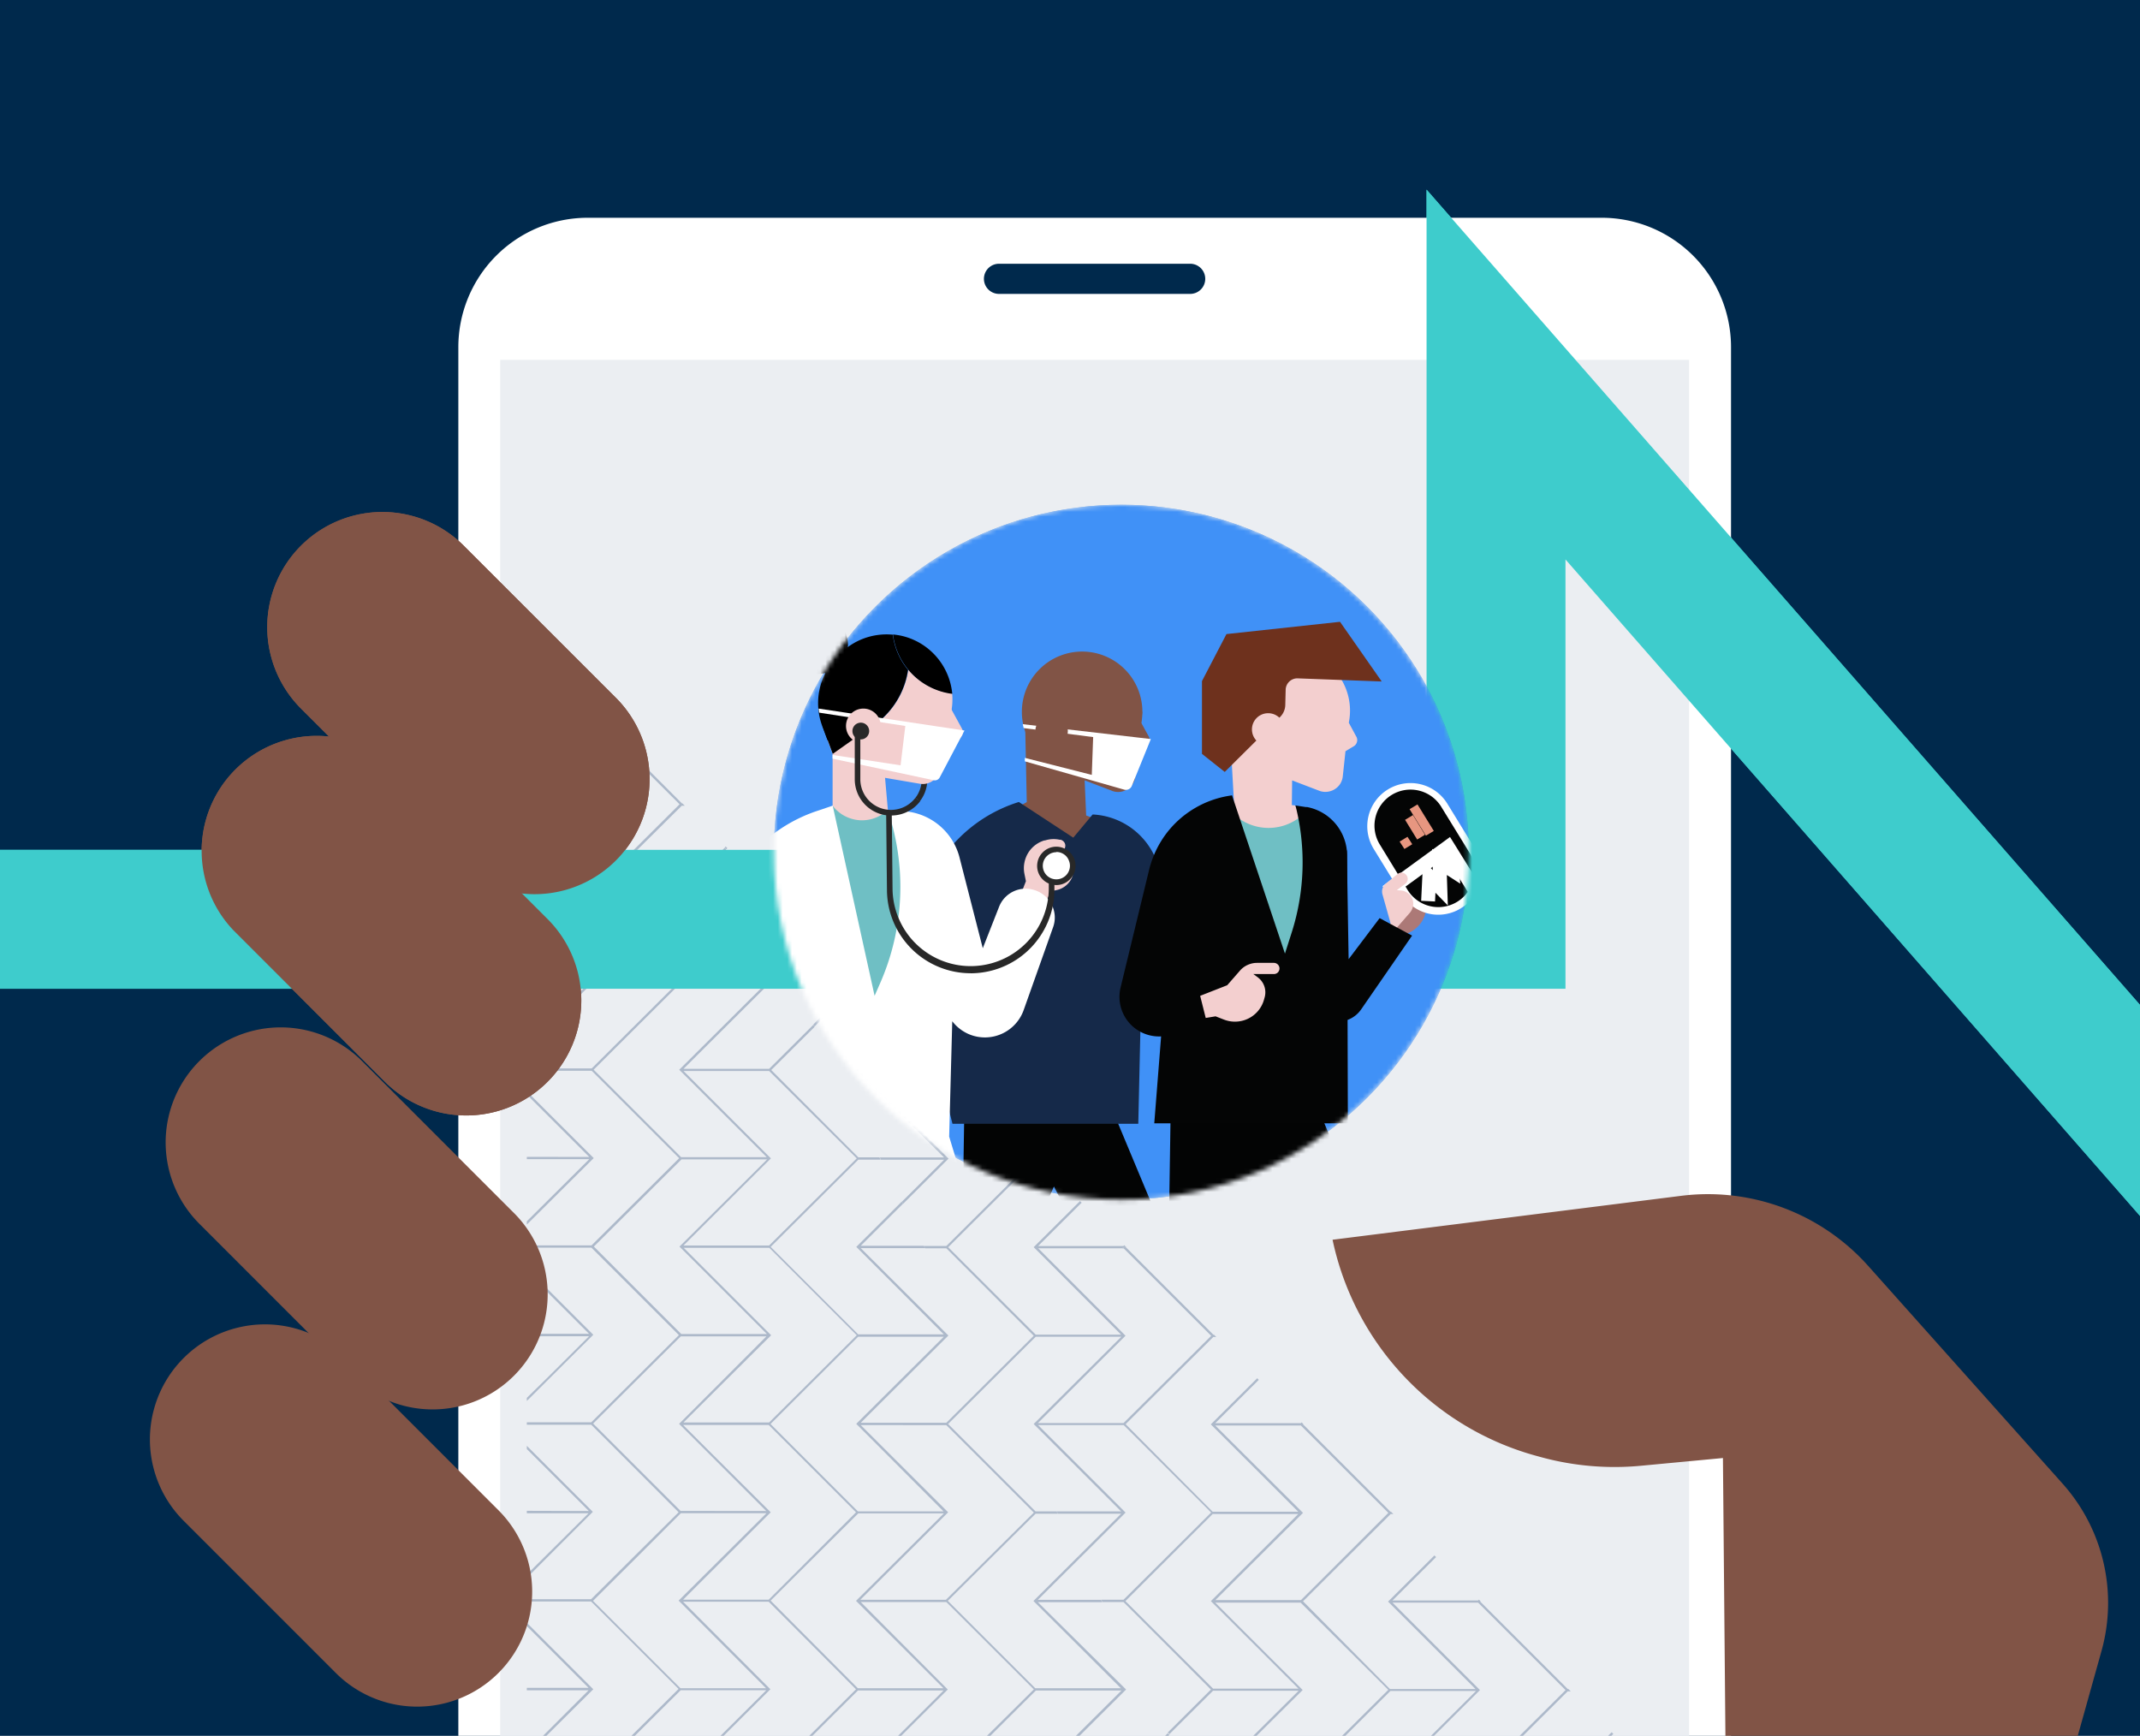
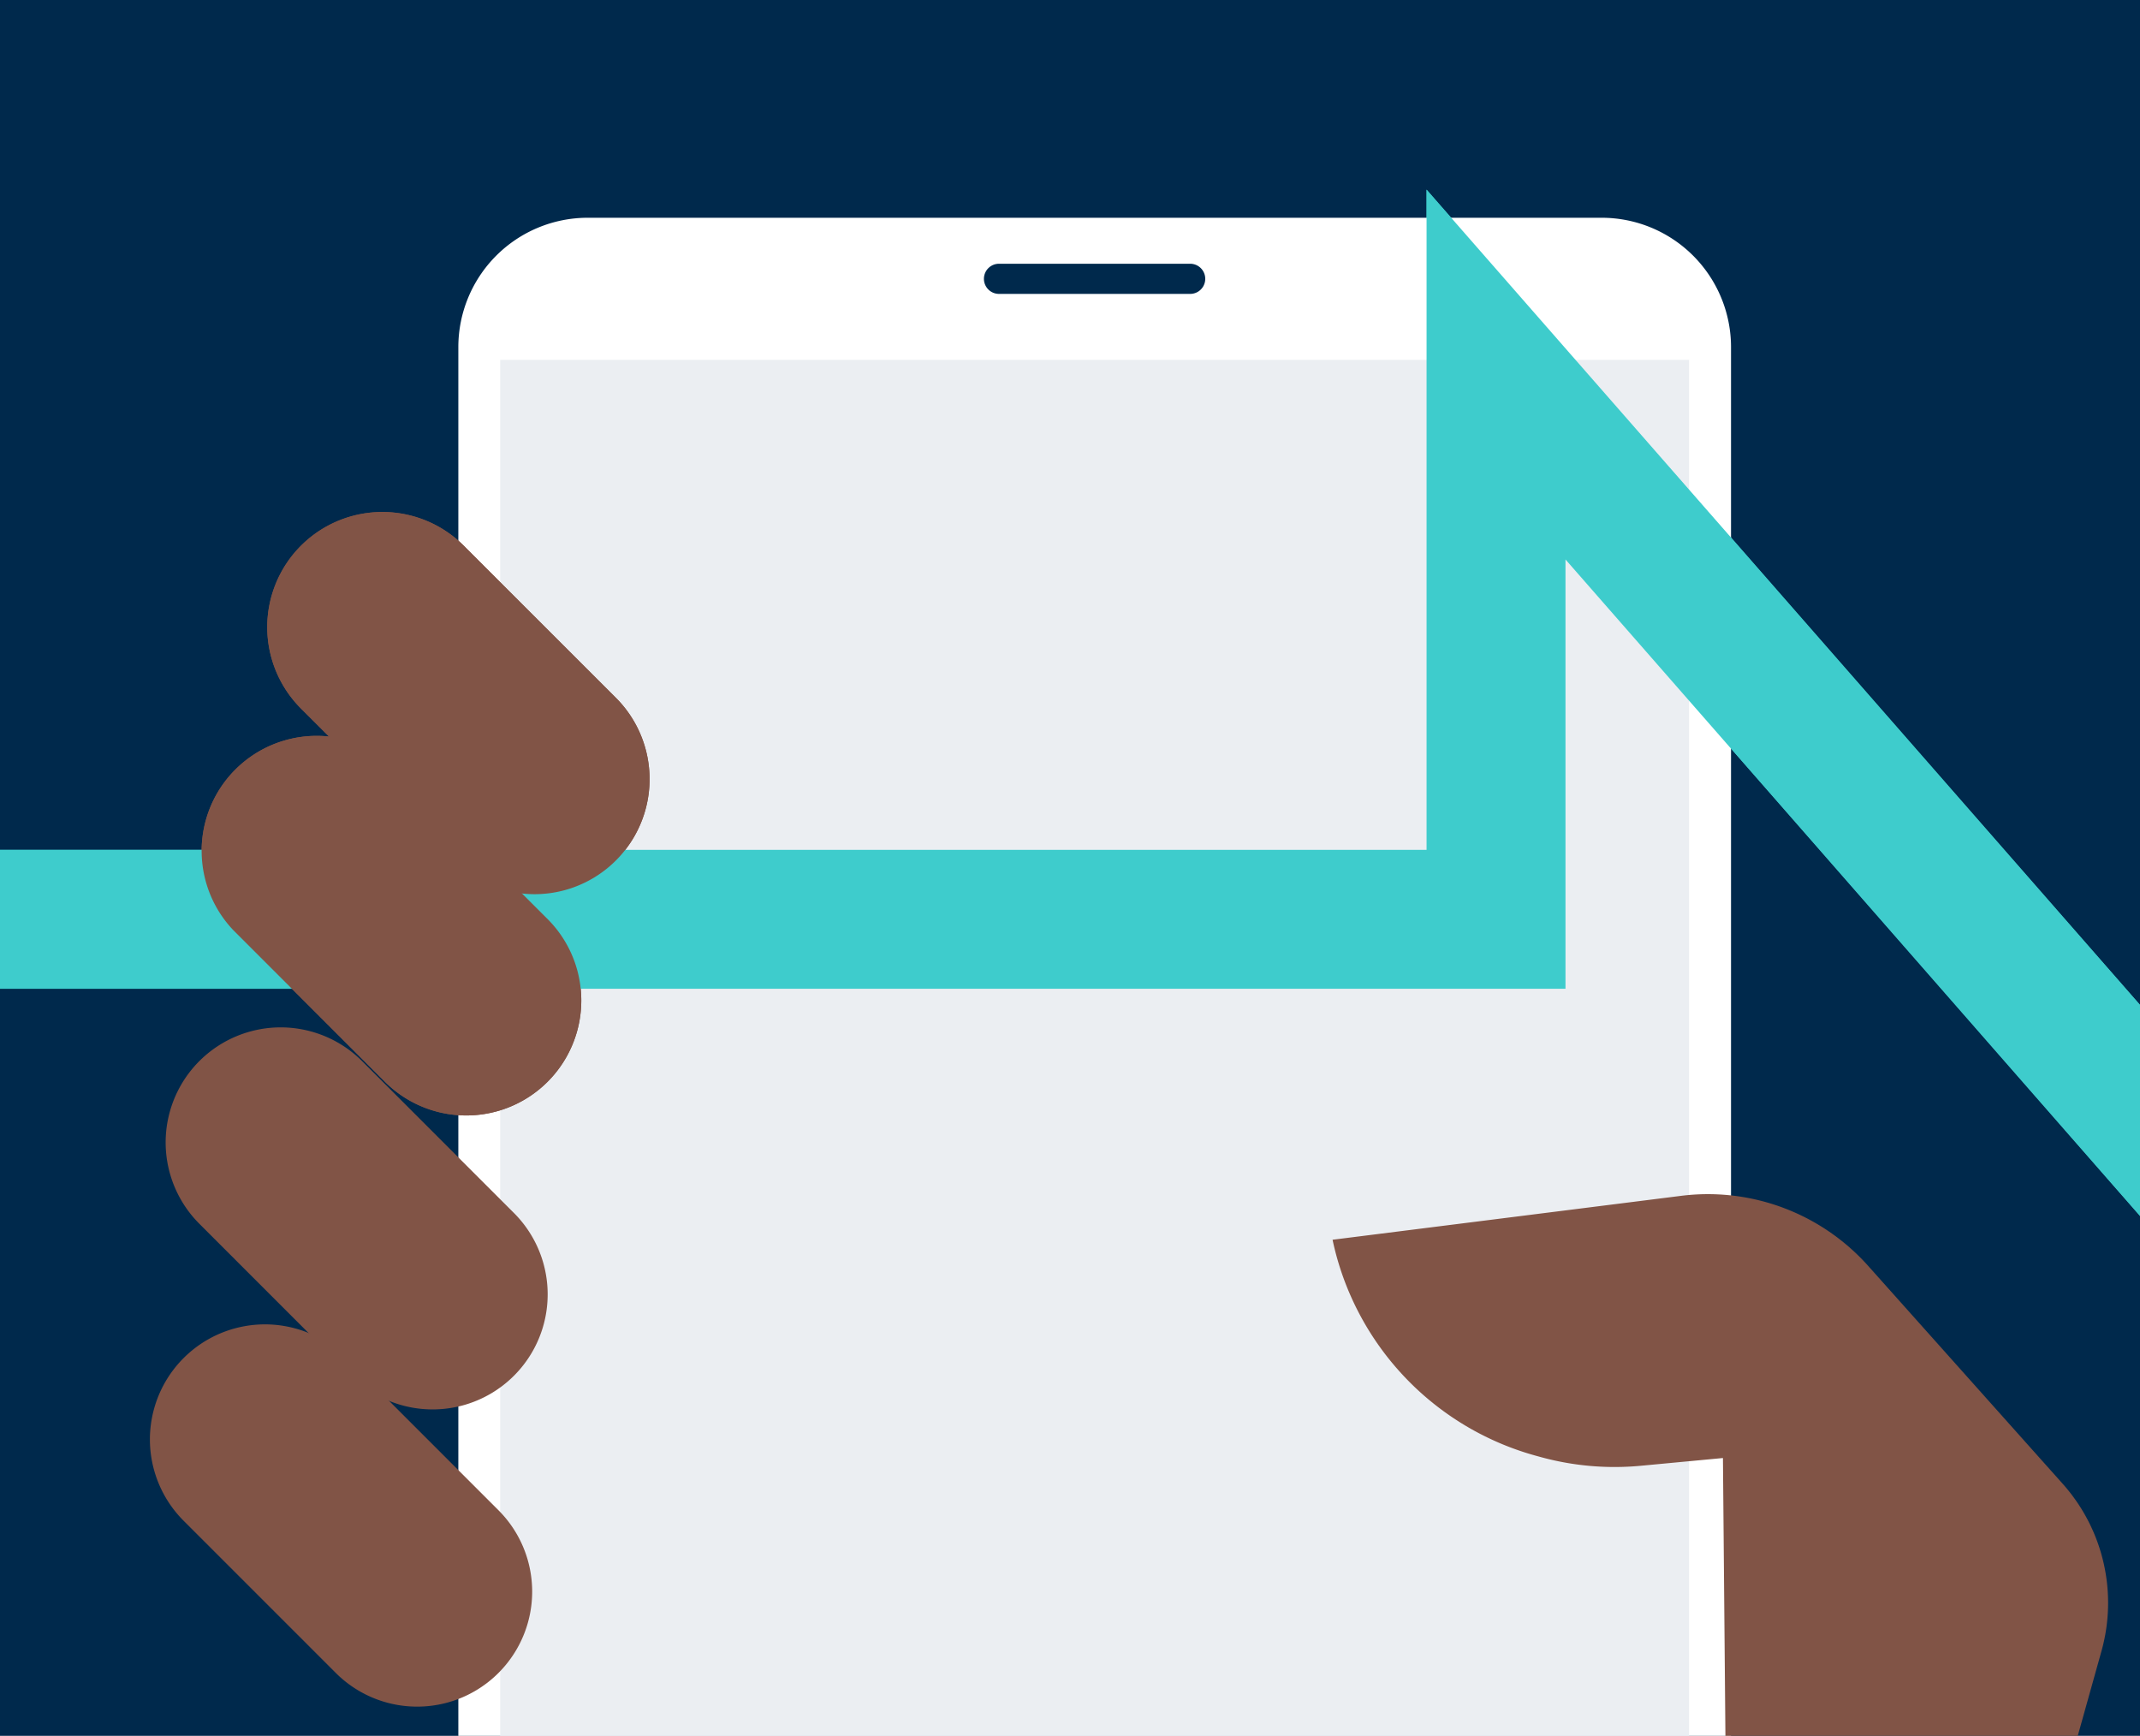
<svg xmlns="http://www.w3.org/2000/svg" id="Layer_1" data-name="Layer 1" viewBox="0 0 450 365">
  <defs>
    <style>.cls-1{fill:#fff;}.cls-2,.cls-20{fill:none;}.cls-3{fill:#00294c;}.cls-4{fill:#3ecccc;}.cls-4,.cls-7{fill-rule:evenodd;}.cls-5{fill:#ebeef2;}.cls-6{clip-path:url(#clip-path);}.cls-7{fill:#adb9ca;}.cls-8{fill:#815446;}.cls-9{mask:url(#mask);}.cls-10{fill:#2b76d4;}.cls-11{fill:#4091f7;}.cls-12{fill:#030404;}.cls-13{fill:#152949;}.cls-14{fill:#282828;}.cls-15{fill:#f3cfcf;}.cls-16{fill:#6fbfc4;}.cls-17{fill:#ac7977;}.cls-18{fill:#040505;}.cls-19{fill:#6e311d;}.cls-20{stroke:#fff;stroke-miterlimit:10;stroke-width:2.92px;}.cls-21{fill:#e79680;}</style>
    <clipPath id="clip-path">
-       <rect class="cls-2" x="110.78" y="140.73" width="250.01" height="246.21" />
-     </clipPath>
+       </clipPath>
    <mask id="mask" x="145.06" y="106.14" width="169.12" height="161.23" maskUnits="userSpaceOnUse">
      <g id="mask0_1747_17271" data-name="mask0 1747 17271">
-         <circle class="cls-1" cx="235.79" cy="179.2" r="73.06" />
-       </g>
+         </g>
    </mask>
  </defs>
  <rect class="cls-3" width="450" height="365" />
  <polygon class="cls-4" points="418.79 402.48 412.39 402.48 412.39 365.48 329.19 460.29 329.19 369.86 -4.89 369.86 -4.89 207.91 329.19 207.91 329.19 117.64 479.33 289.2 451.35 321.09 490.21 321.09 518.18 289.22 299.98 39.88 299.98 178.7 -34.11 178.7 -34.11 399.06 299.98 399.06 299.98 537.88 418.79 402.48" />
  <rect class="cls-2" x="39.8" y="3.61" width="345.65" height="345.65" />
  <path class="cls-1" d="M364,388H96.38V73a27.21,27.21,0,0,1,27.2-27.21H336.76A27.21,27.21,0,0,1,364,73Z" />
  <path class="cls-5" d="M355.18,75.67h-250V388h250Z" />
  <g class="cls-6">
-     <path class="cls-7" d="M125,150.46l-.35-.36-.14.14H110.76v.5l13.75,0,18.39,18.38-18.43,18.34-13.71,0v.49l13.71,0,18.38,18.37-18.42,18.34-13.67,0v.5h13.66l18.39,18.38-18.43,18.34H110.76v.48l13.61,0,18.39,18.38-18.43,18.34H110.76v.51h13.57l12.28,12.3,0,0,6.09,6.1L133.62,327l-9.31,9.27H110.76v.48h13.53l18.4,18.39-18.44,18.34-13.49,0V374l13.49,0,12.82,12.82h.71L124.7,373.75l18.43-18.33h18l-8.86,8.82-9.56,9.52,13.06,13.06h.68L143.6,374h18l12.28,12.29.49.5h.7l-.73-.73L162,373.8l18.42-18.34,18,0L180,373.82l.18.18,6.15,6.15,6.68,6.68h.69l-6.91-6.91-5.84-5.84h18l12.74,12.74h.7l-13-13,.35-.34,18.08-18,18,0-.1.1-18.32,18.23,13,13h.69l-12.72-12.72,18,0,12.7,12.7h.69l-12.94-12.94,9.1-9.06-.23-.47-9.32,9.28-18,0,18.43-18.34-.12-.11L218.25,336.9h13.52l-.25-.49H218.24l8.87-8.82-.24-.46-9.56,9.52L235.7,355l-18,0-18.39-18.38,18.45-18.32h4.68l-.25-.49h-4.44l-18.38-18.38,9.1-9.06v0l9.32-9.28h18l-18.43,18.34,18.39,18.38-13.52,0,.25.49,13.27,0-8.86,8.81.23.47,9.57-9.52L218.3,299.67l18,0,18.38,18.38-18.43,18.34h-4.68l.25.49h4.44l12.28,12.29,6.09,6.1-9.1,9.06.23.46,9.32-9.27,18,0L254.58,373.9l12.93,12.93h.68l-12.68-12.68,18,0,12.66,12.66h.68l-12.9-12.9,18.43-18.34,18,0L291.87,374l12.88,12.87h.69L292.81,374.2l18,0,12.61,12.61h.69L311.22,374l18.42-18.34h.66l-.51-.51h-.14l-18.39-18.38.07-.07-.34-.34-.17.18-18,0,9.16-9.12-.35-.35-9.75,9.71,18.39,18.38-18,0L274,336.71l.35-.34,18.08-18H293l-.5-.5h-.13L274,299.5l.06-.06-.35-.35-.16.17-18,0,9.15-9.11-.33-.34-9.76,9.7L273,317.88l-18,0L236.7,299.47l18.43-18.33h.63l-.49-.49h-.13l-18.39-18.38.06-.07-.09-.09-.81.4h.39l18.39,18.38-18.43,18.34-18,0,18.42-18.36-12.53-12.54h0l-5.83-5.84h17.56l.8-.39-.26-.26-.17.17-17.95,0,9.15-9.11-.34-.35-9.75,9.7.18.17,6.15,6.16h0l12.05,12.06-17.95,0-6.09-6.08h0l-12.31-12.3,18.43-18.34h.61l-.48-.48h-.13L199.47,225l.06-.06-.34-.35-.17.17-18,0,9.15-9.11-.34-.35L180.13,225l18.39,18.38-13.52,0,.25.49,13.27,0-8.86,8.81.23.47,9.57-9.52-18.39-18.38,18,0,18.39,18.38L199,262h-4.68l.24.49H199l12.28,12.3h0l6.09,6.09-9.1,9.06v0L199,299.17l-18,0,18.43-18.34-.12-.12h0L181,262.45h13.52l-.25-.49H181l8.86-8.82-.24-.47-9.56,9.52,18.39,18.39-18,0-18.39-18.39,18.43-18.34h4.68l-.24-.49h-4.44L162.18,225l9.1-9.06-.23-.47-9.32,9.28-18,0,18.43-18.34-.12-.11L143.81,188h13.52l-.25-.49H143.8l8.87-8.82-.24-.46-9.56,9.52,18.38,18.38-17.95,0-18.39-18.39,18.45-18.31H144l-.5-.49h-.1L125,150.51ZM152.6,178l-.16.15.23.47.28-.27Zm9.31,9.31-.14.14h-4.68l.25.49h4.44l12.28,12.29,6.09,6.1-9.1,9.06.23.46,9.32-9.27h.59l-.48-.48h-.1l-6.09-6.08-12.31-12.29.06-.06Zm177,176.94-.2.19L329.17,374,342,386.83h.68l-12.58-12.57h18l12.29,12.29.46-.23L348.52,374l.09-.1-.35-.35-.18.18h-18l8.86-8.82.31-.31ZM110.76,168.84v.49l13.24,0-13.24,13.18v.69l14.18-14.11-14.18-14.18v.68L124,168.85Zm0-23.49V146l4.93-4.9-.35-.35Zm0,60.7H124l-13.19-13.18v-.7l14.13,14.13-14.13,14.06v-.69L124,206.55H110.76Zm0,37.21v.48l13.15,0-13.15,13.08v.7l14.09-14L112.31,231l-1.55-1.55v.69l1.09,1.09,12.06,12.05Zm0,37.2,13.1,0-13.1-13.1v-.69l14,14-9.56,9.52-4.48,4.46V294L115,289.8l8.86-8.82H110.76Zm0,37.23v.51h13l-.1.1h0l-13,12.91v.7l14-14-.11-.12,0,0L110.76,304v.68l13.06,13.05Zm0,37.22h13l-13-13v-.7l14,14-14,13.9v-.68l13-13-13,0Zm7.67,31.92h.7l-8.37-8.37v.69Zm79.95-105.67h0l.06-.07-18,0-18.07,18h0l-.34.34,18.38,18.38h18L180.05,299.4Zm-36.73,18.48h-18l5.83,5.82h0L162.07,318l-18.42,18.37,18,0L180,318Zm-.52,18.09-12-12,0,0-6.16-6.16-.17-.17L161.16,281l-18,0-18.43,18.34,12.31,12.3h0l6.07,6.07ZM310.82,337l-18,0,18.39,18.38-18.43,18.35,18,0,18.43-18.34Zm-18.88-18.88-18.39-18.37-18,0L274,318.12l-18.43,18.34,18,0ZM255.5,373.67l18,0,18.43-18.34L273.5,337H255.55l5.84,5.84,12.54,12.53Zm-18.85-37L249,349l6.09,6.08,17.95,0L260.94,343l-6.15-6.15-.17-.17L273,318.36l-18,0Zm-93.48-18.48,18,0L142.7,336.57,161.09,355h-18l-18.39-18.38,9.11-9.06Zm.47,18.61,18,0L180,355.22l-18.43,18.34h-18l8.87-8.83,9.56-9.52Zm18.41-.23,18.43-18.34,18,0L180,336.62,198.39,355l-18,0ZM199,299.68l18.39,18.38L198.91,336.4l-18,0L199.38,318,181,299.66Zm-18,37.19,18,0,18.39,18.37L198.87,373.6l-18,0,18.43-18.34ZM161.16,206.69l.1-.1-18,0-18.08,18-.35.34,18.39,18.39h18l-18.39-18.38Zm19,36.89L161.73,225.2l-18,0,18.38,18.38L143.73,261.9l18,0Zm-36.43,55.53,18,0,18.43-18.34-18.38-18.38-18,0,18.38,18.38Zm-.47-18.6,18,0-18.38-18.38,18.43-18.34-18,0-18.43,18.33Z" />
-   </g>
+     </g>
  <path class="cls-3" d="M250.27,55.46h-40.2a3.17,3.17,0,0,0,0,6.34h40.2a3.17,3.17,0,0,0,0-6.34Z" />
  <path class="cls-8" d="M398.13,503.64,441.9,347.18A37.61,37.61,0,0,0,433.74,312l-40.88-45.79a45.18,45.18,0,0,0-39.39-14.75l-73.26,9.23a60,60,0,0,0,43.17,45.53l.95.26A58.78,58.78,0,0,0,345,308.22l17.3-1.63L364,497.05" />
  <path class="cls-8" d="M97.51,114.74A24.19,24.19,0,0,0,63.3,149l32,31.94a24.19,24.19,0,1,0,34.21-34.21Z" />
  <path class="cls-8" d="M83.18,161.32A24.19,24.19,0,0,0,49,195.53l31.94,31.94a24.19,24.19,0,1,0,34.21-34.21Z" />
  <path class="cls-8" d="M76.13,223.12a24.19,24.19,0,0,0-34.21,34.21l31.94,31.95a24.19,24.19,0,0,0,34.22-34.21Z" />
  <path class="cls-8" d="M72.82,285.57a24.19,24.19,0,1,0-34.21,34.21l32,32a24.19,24.19,0,0,0,34.21-34.21Z" />
  <polygon class="cls-4" points="-4.89 213.52 -4.89 207.91 329.19 207.91 329.19 117.64 452.13 258.11 451.94 213.52 299.98 39.88 299.98 178.7 -34.11 178.7 -34.11 213.52 -4.89 213.52" />
  <g class="cls-9">
-     <circle class="cls-10" cx="235.79" cy="179.2" r="73.06" />
    <path class="cls-11" d="M235.79,252.26a73.06,73.06,0,1,0-73.06-73.06A73.06,73.06,0,0,0,235.79,252.26Z" />
-     <path class="cls-12" d="M248,267.11l-14.82-35.5-30.36-1L202.44,255l-14.66,12.12,19.93.26,5.58-5.12a29.86,29.86,0,0,0,7.12-10c2.92-6.66,7.31-16.73,7.12-16.65s-13.38,1.11-12.66,1.54,15.9,30,15.9,30Z" />
    <path class="cls-8" d="M239,150.2l2.55,4.65a1.52,1.52,0,0,1,.17.56,1.47,1.47,0,0,1-.05.59,1.59,1.59,0,0,1-.28.53,1.5,1.5,0,0,1-.46.37L235,160.57l-.38-7.51,1.76-2.93a1.64,1.64,0,0,1,.57-.54,1.55,1.55,0,0,1,1.52,0,1.53,1.53,0,0,1,.53.57Z" />
    <path class="cls-8" d="M214.88,149.67a12.67,12.67,0,1,0,3.71-8.95,12.68,12.68,0,0,0-3.71,8.95Z" />
    <path class="cls-8" d="M233.74,166.25l-5.66-2.16.32,7.39,3.4,1.27,1,5.85-11.06,3.52-10.51-10.9,4.68-2.56-.31-14.88,24.6-4.11-1.46,13.57a3.72,3.72,0,0,1-.54,1.58A3.77,3.77,0,0,1,237,166a3.65,3.65,0,0,1-1.59.52,3.6,3.6,0,0,1-1.65-.25Z" />
    <path class="cls-1" d="M242,155.4l-4,9.85a1.34,1.34,0,0,1-1.62.79l-20.88-5.95v-.73l14.08,3.58.29-7.95-14.61-1.89-.2-.82Z" />
    <path class="cls-8" d="M221.13,157.14a3.41,3.41,0,1,0-3.41-3.41A3.41,3.41,0,0,0,221.13,157.14Z" />
    <path class="cls-13" d="M214.28,168.66l11.41,7.48,4.06-4.87h.11a15.16,15.16,0,0,1,12.81,8.52l11.8,24.63v14.72l-14.3-18.89-.81,36.05H200.29l-8.11-31a30.51,30.51,0,0,1,.6-11.46l.81-3.28a30.62,30.62,0,0,1,20.69-21.93Z" />
    <path class="cls-12" d="M205.21,267.11l-14.82-35.5-30.36-1L159.67,255,145.06,267.1l19.91.26,5.55-5.11a29.69,29.69,0,0,0,7.11-10c2.93-6.66,7.31-16.73,7.12-16.65s-13.37,1.11-12.66,1.54,16,30,16,30Z" />
    <path class="cls-14" d="M193.41,168.49l-.92-.72a6.35,6.35,0,0,0,1.32-3.89v-10.5H195v10.49a7.46,7.46,0,0,1-1.57,4.62Z" />
    <path class="cls-15" d="M223,176.58h-.17a5.92,5.92,0,0,0-3.07.14h-.14a6.08,6.08,0,0,0-3.28,2.41h0a6.24,6.24,0,0,0-.92,2.23,6.06,6.06,0,0,0,0,2.4l.31,1.53-2.33,6,5.12,1.85,2.42-5.76,1.07-.18a4.6,4.6,0,0,0,3.54-3,.7.7,0,0,0-.3-.84h0a.74.74,0,0,0-.35-.1.71.71,0,0,0-.35.1L222,184.71,219,183.1l1.65-3.52,2.37-.5a1.31,1.31,0,0,0,.77-.48h0A1.43,1.43,0,0,0,224,178a1.24,1.24,0,0,0-.44-1.14,1.31,1.31,0,0,0-.56-.29Z" />
    <path class="cls-15" d="M191,140.81a14.3,14.3,0,0,0,9.22,5,13.84,13.84,0,0,1-.22,4L197.54,162a3.56,3.56,0,0,1-4.09,2.81l-7.34-1.25.72,8.23-1-.2-1.77,2.74-3.77,2.44-3.21-2.93c-.06-.06-2-4.39-2-4.39V158.52l-1.07-2.92A17.29,17.29,0,0,0,191,140.81Z" />
    <path class="cls-15" d="M199.75,148.59l2.54,4.64a1.56,1.56,0,0,1,.13,1.16,1.53,1.53,0,0,1-.73.91L195.76,159l-.38-7.51,1.77-2.92a1.36,1.36,0,0,1,.56-.53,1.51,1.51,0,0,1,1.5,0,1.5,1.5,0,0,1,.54.55Z" />
    <path class="cls-12" d="M172.22,141.68a6.09,6.09,0,1,0-6.09-6.09A6.09,6.09,0,0,0,172.22,141.68Z" />
    <path d="M187.78,133.42a13.48,13.48,0,0,1,5.08,1.48h0a13.82,13.82,0,0,1,7.38,11,14.39,14.39,0,0,1-12.46-12.46Z" />
    <path class="cls-1" d="M201.79,180.39l4.87,19,3.41-8.67a6,6,0,0,1,7.48-3.55,6,6,0,0,1,2.12,1.17,6.06,6.06,0,0,1,2.12,4.23,6.06,6.06,0,0,1-.34,2.39l-6.18,17.4a8.65,8.65,0,0,1-11.37,5.17,8.76,8.76,0,0,1-3.66-2.79h0L199.59,239l7.2,23.72s-18,2.59-18.13,2.16-2.74-6.76-2.74-6.33-2.59,7.05-2.59,7.05l-5.65.18a38.2,38.2,0,0,1-26.43-9.57h0s1.81-3.08,3.69-5.85a27.45,27.45,0,0,0,4.57-15.5h0l-7.94-23.92a31.94,31.94,0,0,1,.22-20.84h0a32,32,0,0,1,20.4-19.7l2.92-1,2.35,5,8.65,1.24.56-5.33,3.49.27a13,13,0,0,1,11.63,9.8Z" />
    <path d="M174,155.62l-1.12-3a13.81,13.81,0,0,1,2.85-14.18l.67-.7a13.66,13.66,0,0,1,5.17-3.46,13.81,13.81,0,0,1,6.17-.82,14.36,14.36,0,0,0,3.2,7.39A17.28,17.28,0,0,1,174,155.62Z" />
    <path d="M175.11,158.52l-2.19-5.94,12.19-1.12" />
    <path class="cls-1" d="M202.81,153.61l-5.19,9.84a1.2,1.2,0,0,1-.54.53,1.15,1.15,0,0,1-.75.08l-21.25-4.53v-.78l14.29,2.18,1-8.27-18.13-2.81-.1-.85Z" />
    <path class="cls-15" d="M181.54,156.3a3.65,3.65,0,1,0-3.64-3.64A3.64,3.64,0,0,0,181.54,156.3Z" />
    <path class="cls-1" d="M222.13,185.51a3.44,3.44,0,1,0-3.44-3.43A3.44,3.44,0,0,0,222.13,185.51Z" />
    <path class="cls-14" d="M222.15,186.11a4.09,4.09,0,0,1-2.25-.67,4,4,0,0,1-1.73-4.15,3.93,3.93,0,0,1,1.11-2.07,4,4,0,0,1,4.41-.86,4,4,0,0,1,1.27,6.57A4,4,0,0,1,222.15,186.11Zm0-6.91a2.87,2.87,0,0,0-2.64,1.73,2.87,2.87,0,0,0,.57,3.11,2.86,2.86,0,0,0,4.39-.35,2.91,2.91,0,0,0,.52-1.57,2.75,2.75,0,0,0-.2-1.1,2.72,2.72,0,0,0-.61-1,2.86,2.86,0,0,0-.93-.64,2.74,2.74,0,0,0-1.1-.23Z" />
    <path class="cls-16" d="M183.91,209.4l1.14-2.6a50.32,50.32,0,0,0,1.61-36.47h0a7.93,7.93,0,0,1-2.75,1.7,7.84,7.84,0,0,1-3.22.44,8,8,0,0,1-3.11-.91,7.92,7.92,0,0,1-2.47-2.1Z" />
    <path class="cls-14" d="M204.11,204.65a17.6,17.6,0,0,1-17.6-17.42l-.17-16.32h1.18l.17,16.32a16.43,16.43,0,0,0,32.85-.24v-1.47h1.18V187a17.41,17.41,0,0,1-1.33,6.76,17.63,17.63,0,0,1-16.28,10.9Z" />
    <path class="cls-14" d="M187.36,171.5a7.63,7.63,0,0,1-7.62-7.63V153.38h1.17v10.49a6.45,6.45,0,0,0,11.58,3.89l1,.72a7.6,7.6,0,0,1-6.1,3Z" />
    <path class="cls-14" d="M181,155.48a1.76,1.76,0,1,0-1.75-1.75A1.75,1.75,0,0,0,181,155.48Z" />
    <path class="cls-17" d="M299.83,189.24a6.25,6.25,0,0,1-4.19,7.14l-2.24,2.24-2.37-.57,5.6-11.06Z" />
    <path class="cls-15" d="M259.48,168.66s-1-17.53-1-19A12.7,12.7,0,0,1,267,137.48a12.77,12.77,0,0,1,5.2-.68,12.66,12.66,0,0,1,11.49,14.82l-.06.36,1.58,2.93a1.37,1.37,0,0,1,.18.56,1.47,1.47,0,0,1-.06.59,1.59,1.59,0,0,1-.28.53,1.46,1.46,0,0,1-.45.37l-1.67,1-.57,5.31a3.78,3.78,0,0,1-.55,1.57A3.69,3.69,0,0,1,279,166.5a3.53,3.53,0,0,1-1.64-.24l-5.65-2.16-.06,5.19.72.08,4,9.28-11.08,3.47-10.51-10.9Z" />
    <path class="cls-12" d="M291.38,267.11l-14.81-35.5-30.36-1L245.84,255,231.23,267.1l19.92.26,5.57-5.12a29.69,29.69,0,0,0,7.09-10c2.92-6.66,7.31-16.73,7.12-16.65s-13.38,1.11-12.67,1.54,15.9,30,15.9,30Z" />
    <path class="cls-16" d="M273.41,171.77a10.71,10.71,0,0,1-12.18.79l-2.73-1.65,1.2,33.81,12,6.73,6.26-13.3Z" />
    <path class="cls-18" d="M272.36,169.36l2.2.34h.28a10.37,10.37,0,0,1,8.43,10.22l.16,56.29H242.72l1.44-18.28a8.25,8.25,0,0,1-3.77-.69,8.32,8.32,0,0,1-4.76-9.56l6-24.75a21,21,0,0,1,3.79-7.88h0a20.72,20.72,0,0,1,13.09-7.72l.56-.09,11.13,33.28,1.4-4.38a48.49,48.49,0,0,0,.81-26.78Z" />
    <path class="cls-19" d="M269.23,150.71l-11.69,11.61-4.79-3.8v-15.3l5.15-9.89,23.88-2.58,8.77,12.55-17.74-.66a2.46,2.46,0,0,0-2.46,2.39l-.08,3.16A3.67,3.67,0,0,1,269.23,150.71Z" />
    <path class="cls-15" d="M266.67,156.79a3.41,3.41,0,1,0-3.41-3.41A3.41,3.41,0,0,0,266.67,156.79Z" />
    <path class="cls-1" d="M307.19,191h0a9.08,9.08,0,0,0,3-12.49L304.35,169a9.09,9.09,0,0,0-12.5-3h0a9.08,9.08,0,0,0-3,12.49L294.7,188A9.07,9.07,0,0,0,307.19,191Z" />
    <path class="cls-18" d="M296,187.15a7.58,7.58,0,0,0,12.91-8l-5.76-9.36a7.58,7.58,0,1,0-12.91,7.94Z" />
    <path class="cls-20" d="M300.3,189.49l.25-5.19,2.32,2.38-.18-5.43L305.4,183l-.27-3.88" />
    <path class="cls-1" d="M314.18,190.9l-2.48,1.55-7.61-12.24-11.65,8.49-1.72-2.37L304.91,176Z" />
    <path class="cls-21" d="M299.84,175.72l1.66-1-3.43-5.57-1.66,1Z" />
    <path class="cls-21" d="M298,176.53l1.65-1-2.53-4.14-1.66,1Z" />
    <path class="cls-21" d="M295.32,178.52l1.65-1-1-1.56-1.66,1Z" />
    <path class="cls-15" d="M258.06,207.17l2.69-3.08a4.63,4.63,0,0,1,1.61-1.19,4.7,4.7,0,0,1,1.95-.43h3.57a1.18,1.18,0,0,1,1.17,1.18h0a1.22,1.22,0,0,1-.34.83,1.17,1.17,0,0,1-.83.34h-4.33l1,.74a3.92,3.92,0,0,1,1.39,4.13l-.12.42a6.31,6.31,0,0,1-4.2,4.42h0a6.43,6.43,0,0,1-4.24-.13l-1.77-.69-2.07.34-1.17-4.65Z" />
    <path class="cls-15" d="M291.5,185.72l2.41-1.95a1.28,1.28,0,0,1,1.73.14h0a1.41,1.41,0,0,1,.3.46,1.46,1.46,0,0,1,.07.55,1.32,1.32,0,0,1-.17.53,1.16,1.16,0,0,1-.36.4l-1.75,1.33.8.06a2.84,2.84,0,0,1,2.56,2.1h0a2.84,2.84,0,0,1,0,1.39,3,3,0,0,1-.65,1.23L292,197.05l-2.25.07,2.66-3-1.69-6a2.25,2.25,0,0,1,0-1.31,2.28,2.28,0,0,1,.75-1.08Z" />
    <path class="cls-18" d="M296.93,196.74l-6.82-3.68-6.52,8.63-.38-22.89-5.9,3.1-2,26.53a6,6,0,0,0,3.44,5.84h0a6,6,0,0,0,7.46-2Z" />
    <path class="cls-1" d="M161.51,190.29c-.25,2.15.54,4.11,1.34,6.06a27.69,27.69,0,0,1,1.48,6.08,48.93,48.93,0,0,0,4.5,12.52c.45.91,1,1.78,1.47,2.63a23.82,23.82,0,0,1,1.2,2.8,22.42,22.42,0,0,0,3.81,5.22,117.7,117.7,0,0,0,9.25,9.57c3.59,3.3,7.38,6.65,11.85,8.76l1.22-4.54-2.92-.26a2.48,2.48,0,0,0-1.72.72,2.38,2.38,0,0,0,0,3.42,2.47,2.47,0,0,0,1.71.73l2.92.26c2.37.22,3.37-3.52,1.23-4.53a40.55,40.55,0,0,1-9.74-6.94,113.5,113.5,0,0,1-8.86-9,43.09,43.09,0,0,1-3.73-4.47,10.59,10.59,0,0,1-1-2.25,16.52,16.52,0,0,0-1.42-2.7,37.83,37.83,0,0,1-2.59-5.55,49.88,49.88,0,0,1-2.05-5.84c-.57-2.2-.62-4.52-1.37-6.67-.69-2-2-3.9-1.69-6.11a2.45,2.45,0,0,0-.71-1.72,2.48,2.48,0,0,0-1.72-.72,2.52,2.52,0,0,0-1.71.73,2.56,2.56,0,0,0-.73,1.71Z" />
  </g>
  <path class="cls-8" d="M97.51,114.74A24.19,24.19,0,0,0,63.3,149l32,31.94a24.19,24.19,0,1,0,34.21-34.21Z" />
  <path class="cls-8" d="M83.18,161.32A24.19,24.19,0,0,0,49,195.53l31.94,31.94a24.19,24.19,0,1,0,34.21-34.21Z" />
</svg>